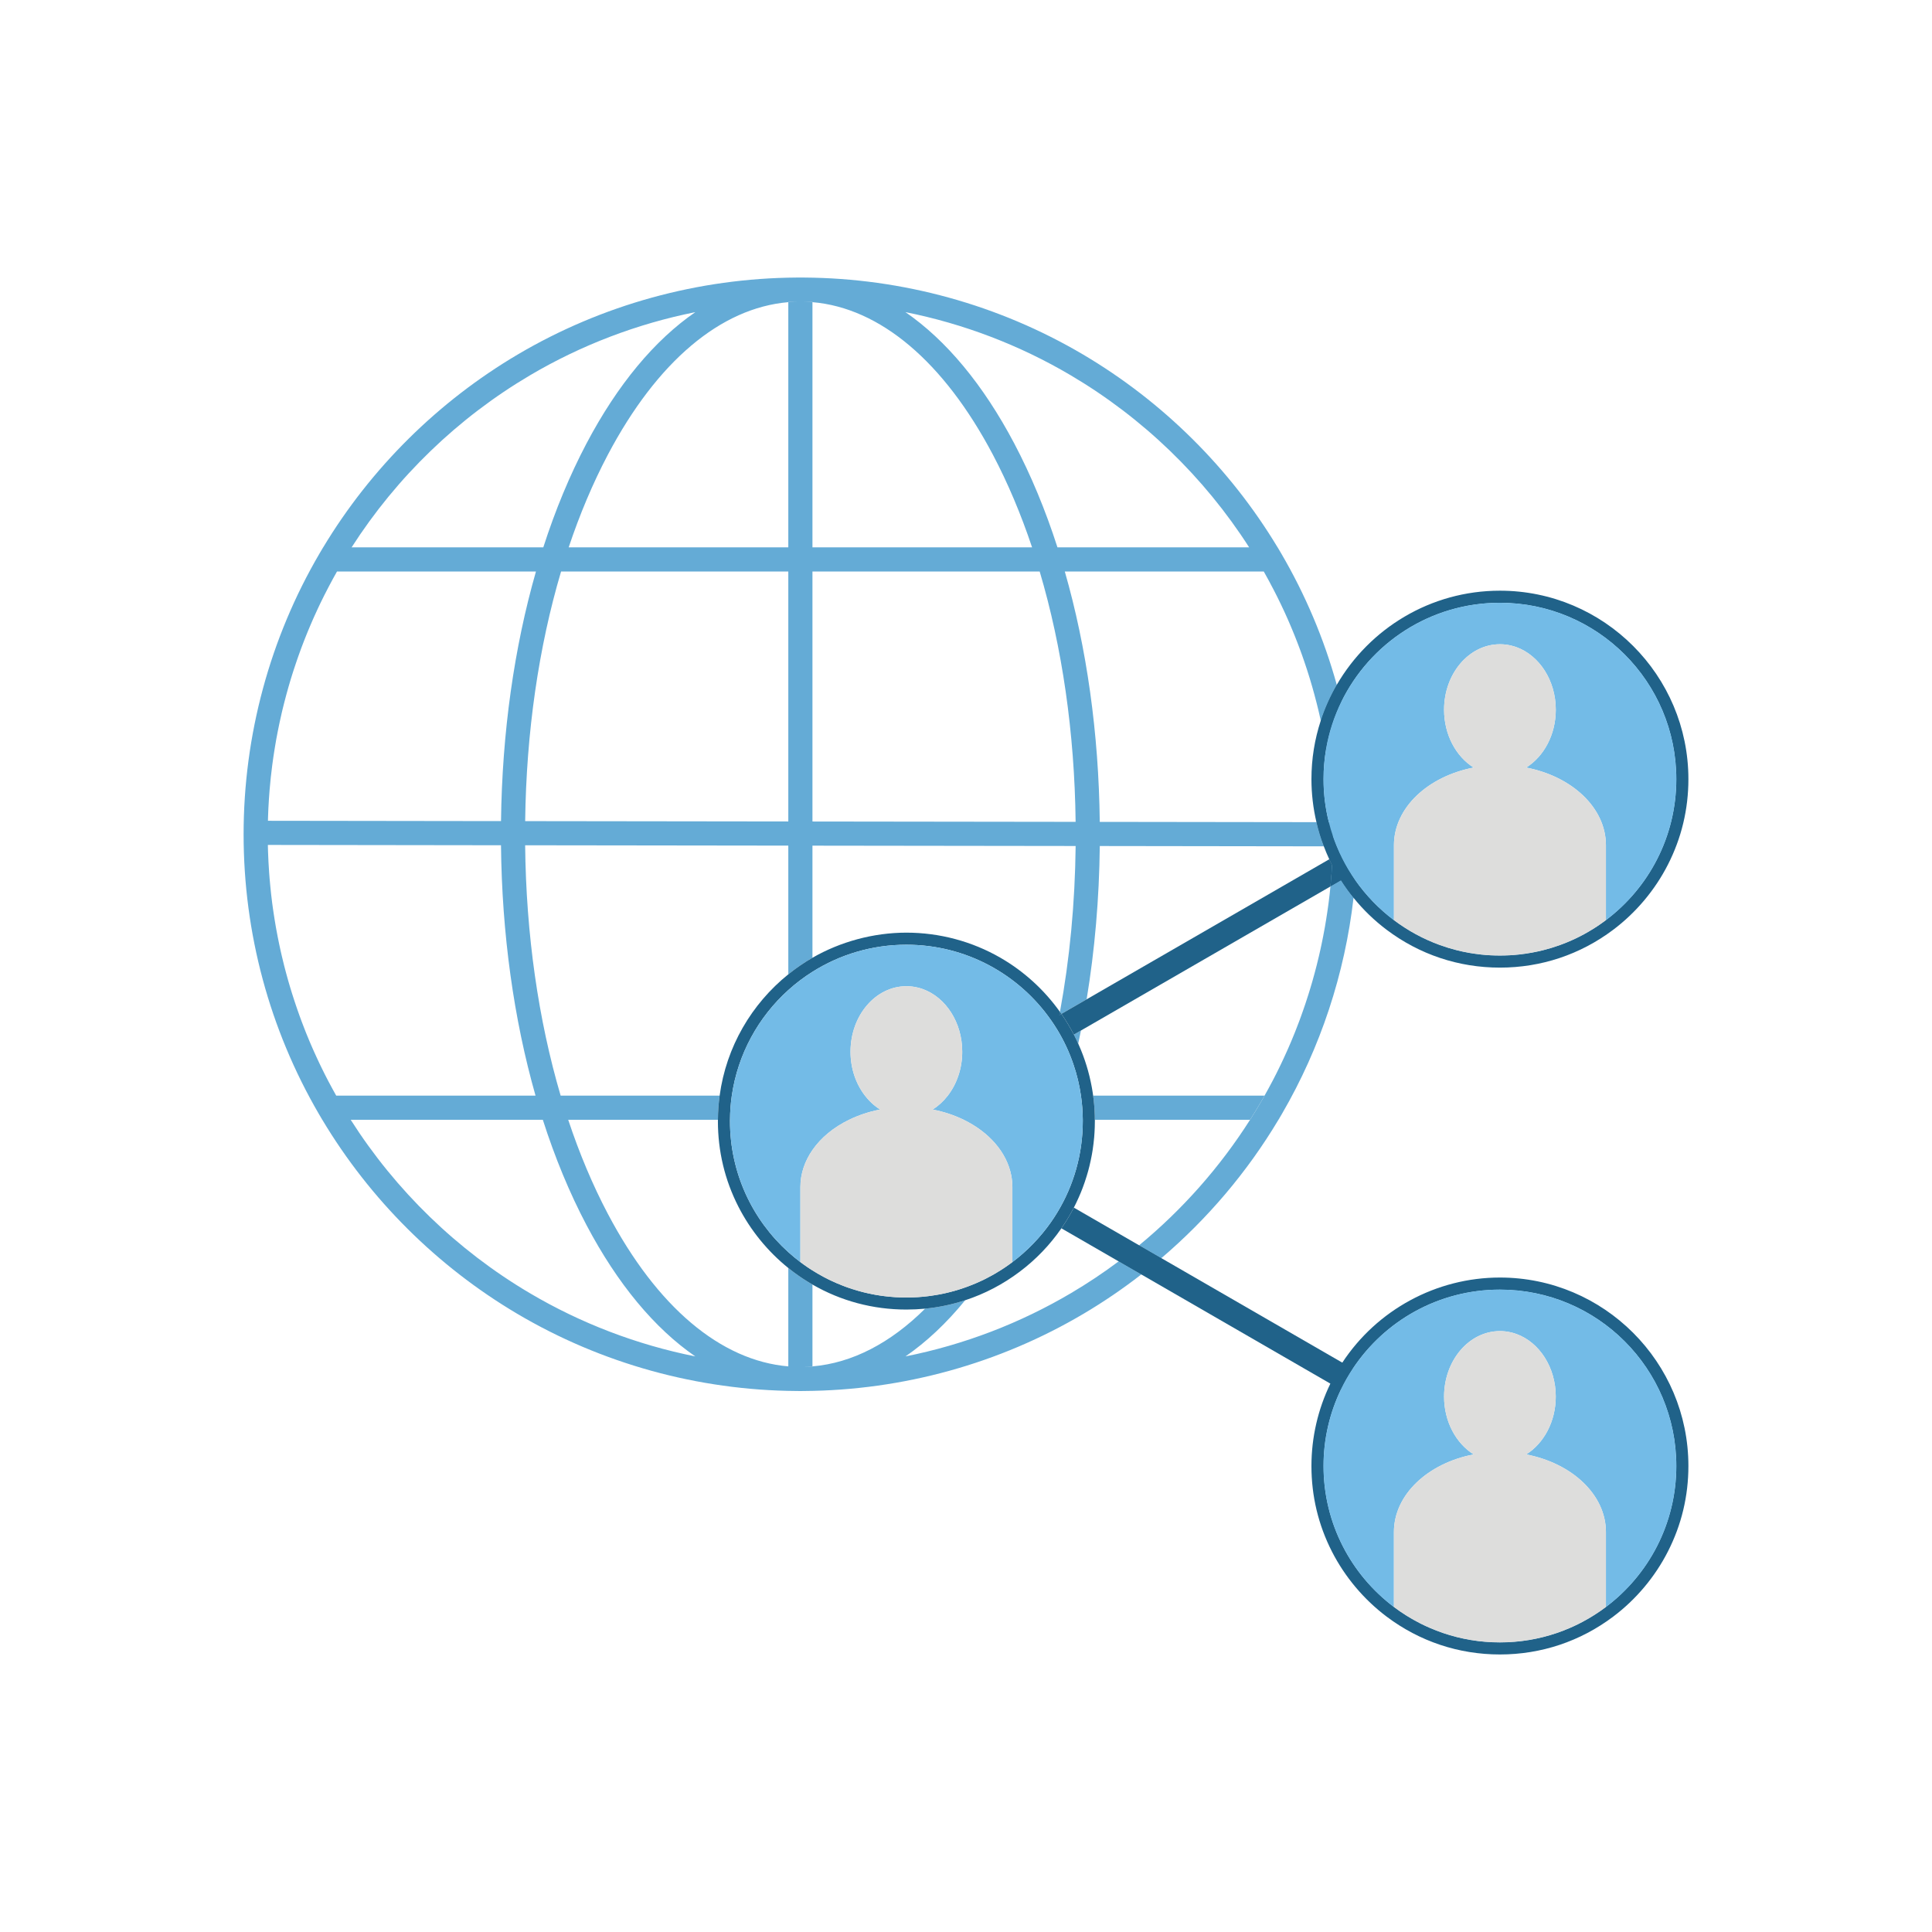
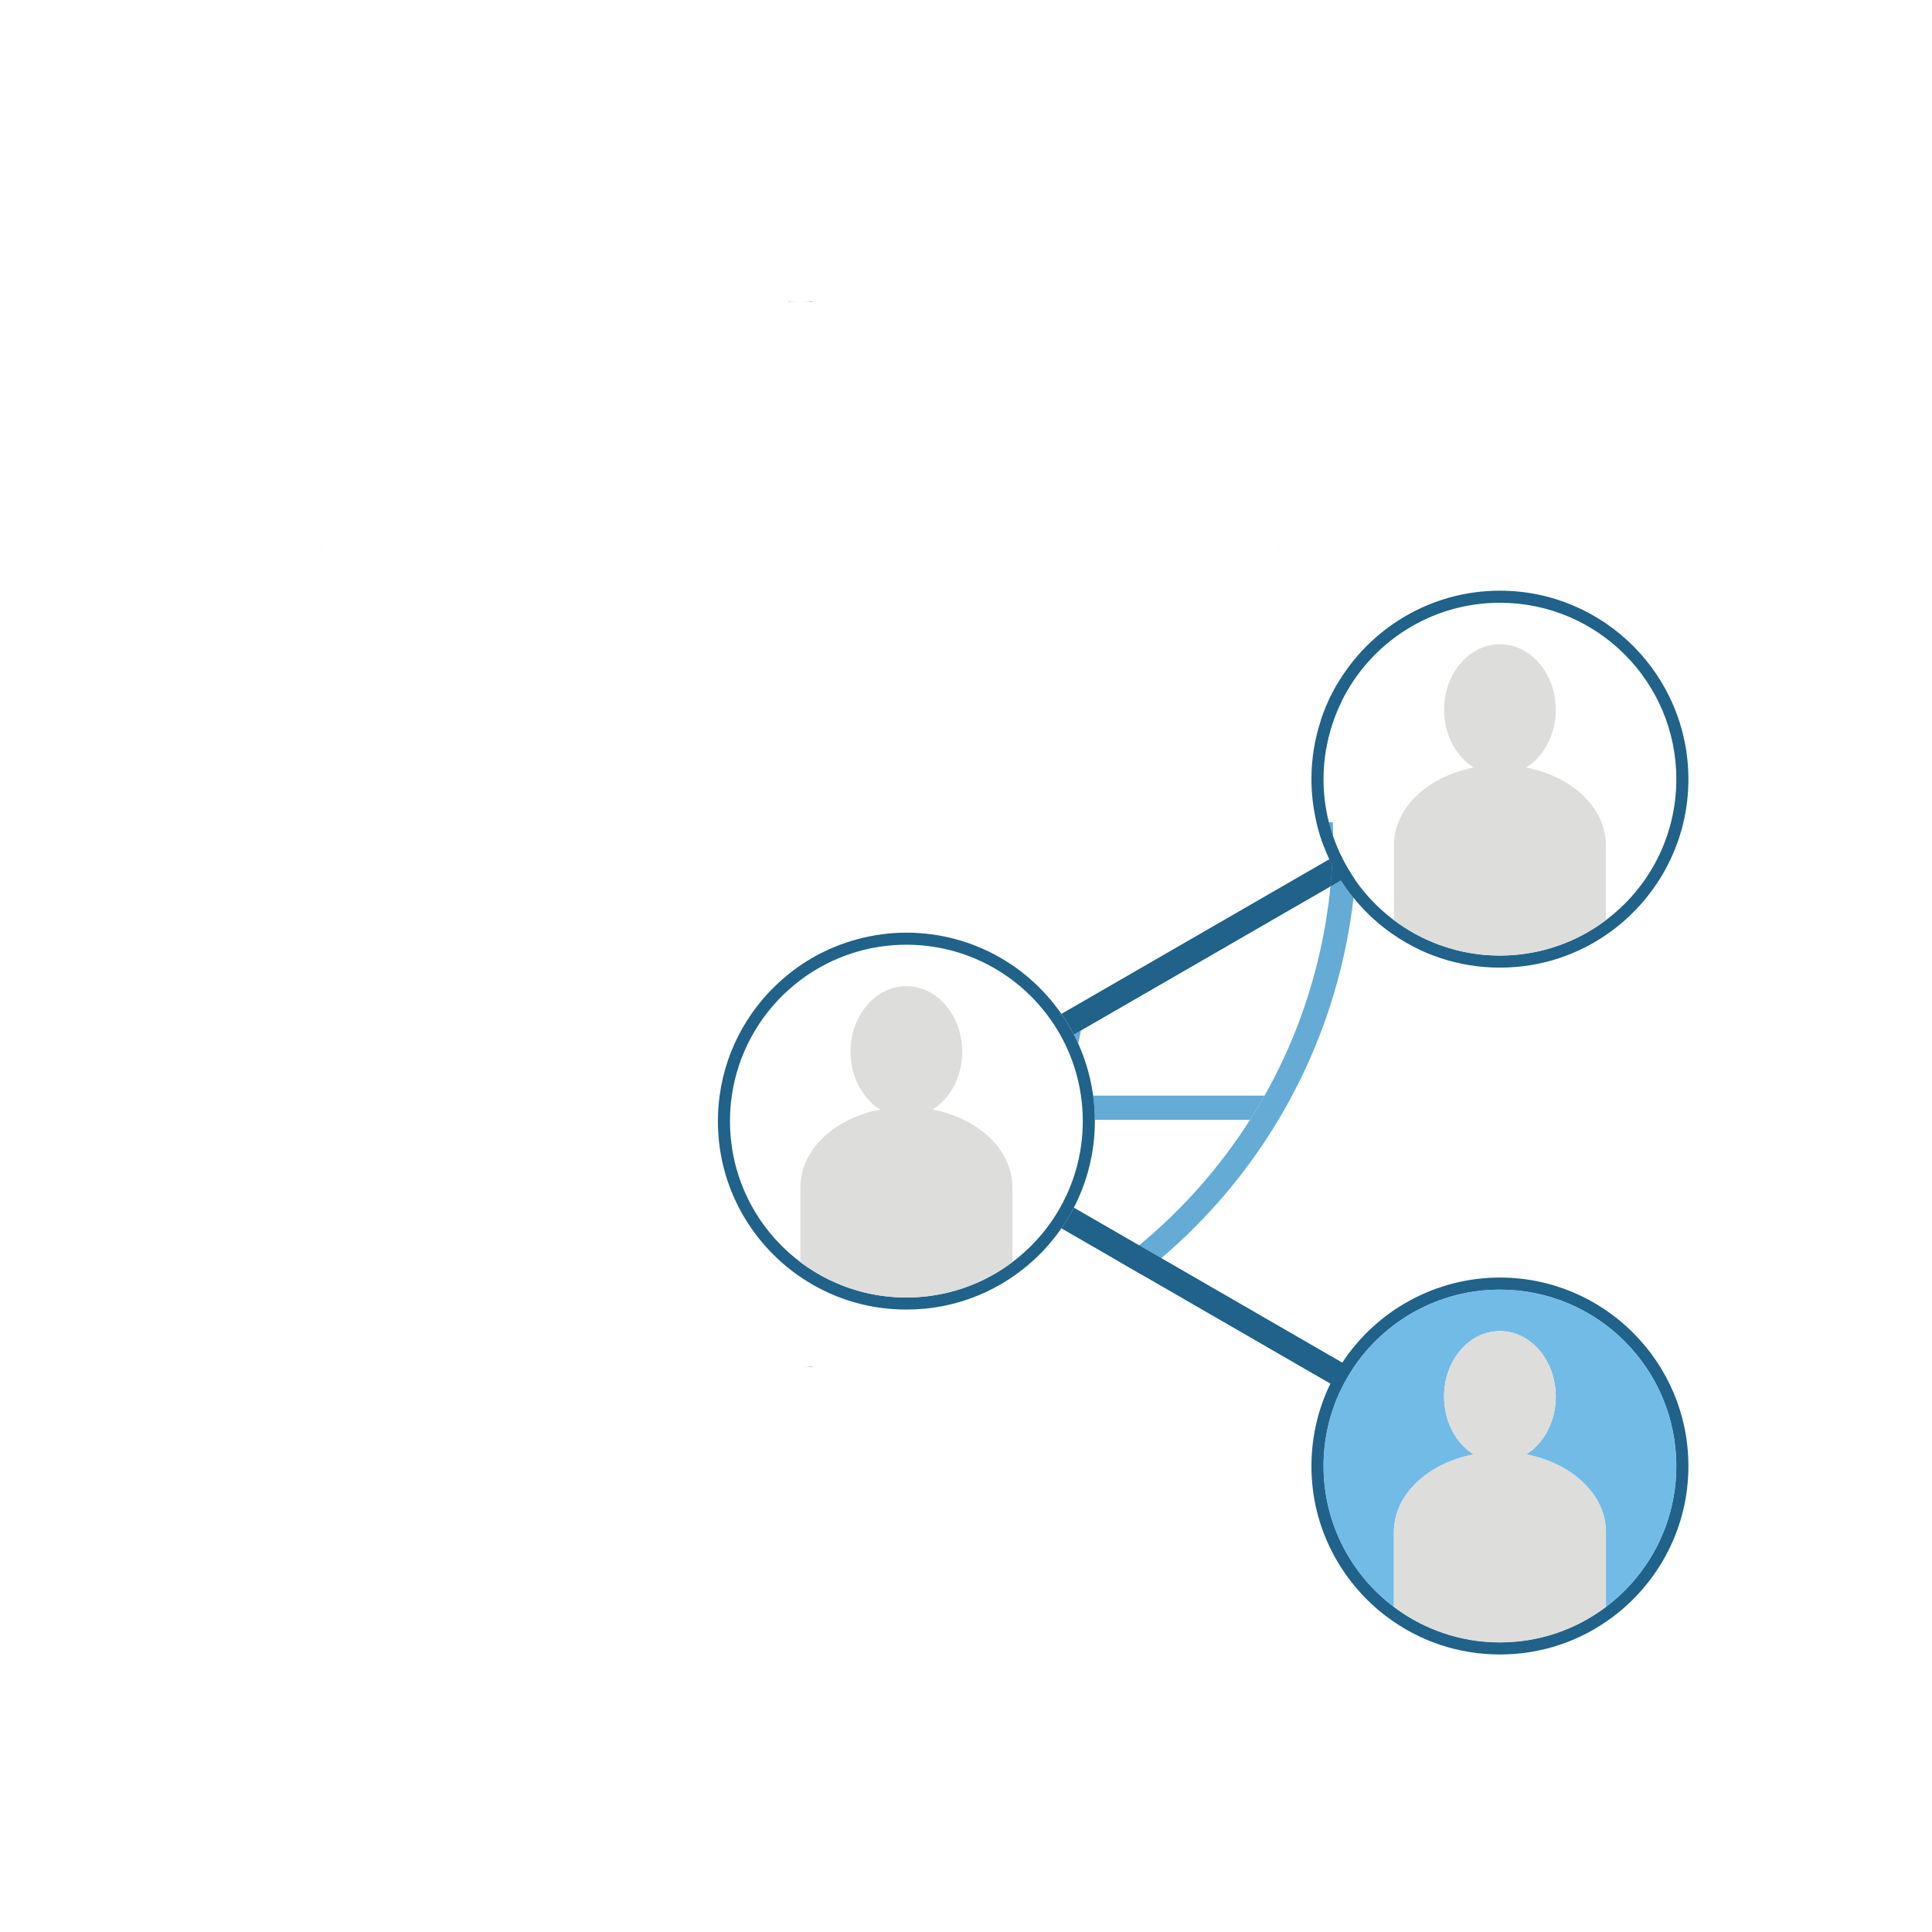
<svg xmlns="http://www.w3.org/2000/svg" id="Musthave" viewBox="0 0 800 800">
  <defs>
    <style>
      .cls-1 {
        fill: #206289;
      }

      .cls-1, .cls-2, .cls-3, .cls-4 {
        stroke-width: 0px;
      }

      .cls-2 {
        fill: #dddddc;
      }

      .cls-3 {
        fill: #64abd6;
      }

      .cls-4 {
        fill: #73bbe7;
      }
    </style>
  </defs>
  <g id="_0009_THK_Veroeffentlichen" data-name="0009_THK_Veroeffentlichen">
    <g id="Veröffentlichen">
      <g id="Internet">
        <g>
          <path class="cls-3" d="M523.3,236.64h-.01c.13.22.26.44.38.67-.12-.22-.24-.45-.37-.67ZM554.47,287.04h0c-.3-1.17-.61-2.31-.94-3.47-2.7,4.66-4.93,9.61-6.63,14.81,0,0-.01,0,0,.02.1.45.2.9.29,1.35.23,1.06.45,2.12.65,3.19.05.22.09.43.13.65h0c.17.87.33,1.73.49,2.6.17.98.34,1.96.5,2.94.06.31.11.62.16.93,1.18-6.83,3.32-13.33,6.26-19.37-.28-1.22-.59-2.44-.91-3.65ZM471.68,515.65c-2.77,2.29-5.59,4.51-8.47,6.66l9.38,5.41c2.82-2.18,5.59-4.43,8.3-6.75l-9.21-5.32ZM559.59,362.05c-.91-1.4-1.76-2.83-2.56-4.29-.8-1.46-1.55-2.94-2.25-4.46-.44-.93-.85-1.88-1.24-2.84-.57-1.37-1.1-2.77-1.58-4.19,0,1.39-.01,2.79-.05,4.18-.01.77-.04,1.54-.06,2.3v.13c-.03.72-.06,1.43-.09,2.15-.02.46-.04.91-.06,1.36-.01.29-.03.59-.05.89-.01.3-.03.6-.05.89h0c-.01.17-.01.34-.03.5-.02.33-.04.67-.06,1-.03.56-.07,1.13-.12,1.7-.05.74-.1,1.49-.17,2.23-.08,1.07-.18,2.13-.29,3.19,0,.09-.01.19-.02.28l4.35-2.52c1.59,2.5,3.33,4.91,5.21,7.21.14-1.19.26-2.37.38-3.56h0c.12-1.25.24-2.5.34-3.74h0c-.55-.8-1.09-1.6-1.6-2.41Z" />
-           <path class="cls-3" d="M388.55,536.06h-.01c.6-.1,1.2-.22,1.79-.34-.59.12-1.18.23-1.78.34ZM444.66,428.41c.03.06.06.11.09.17.32.63.63,1.26.94,1.89.01.01.01.03.02.04.26.54.51,1.09.75,1.64h.01c.39-1.8.77-3.61,1.12-5.43l-2.93,1.69ZM332.88,565.98c1.18-.01,2.36-.02,3.54-.05v-.14c-1.18.1-2.36.16-3.54.19ZM326.42,124.98v.14c1.19-.1,2.37-.16,3.56-.19-1.19.01-2.38.03-3.56.05ZM331.42,114.91c-.52,0-1.05.01-1.57.02,1.01-.02,2.08-.02,3.14,0-.52,0-1.05-.02-1.57-.02ZM332.93,124.93c1.16.03,2.33.09,3.49.19v-.14c-1.16-.03-2.33-.04-3.49-.05ZM438.9,419c-.07.44-.15.88-.23,1.32l.83-.49c-.19-.28-.39-.56-.6-.83Z" />
+           <path class="cls-3" d="M388.55,536.06h-.01c.6-.1,1.2-.22,1.79-.34-.59.12-1.18.23-1.78.34ZM444.66,428.41c.03.06.06.11.09.17.32.63.63,1.26.94,1.89.01.01.01.03.02.04.26.54.51,1.09.75,1.64h.01c.39-1.8.77-3.61,1.12-5.43l-2.93,1.69ZM332.88,565.98c1.18-.01,2.36-.02,3.54-.05v-.14c-1.18.1-2.36.16-3.54.19ZM326.42,124.98v.14c1.19-.1,2.37-.16,3.56-.19-1.19.01-2.38.03-3.56.05ZM331.42,114.91c-.52,0-1.05.01-1.57.02,1.01-.02,2.08-.02,3.14,0-.52,0-1.05-.02-1.57-.02ZM332.93,124.93c1.16.03,2.33.09,3.49.19v-.14c-1.16-.03-2.33-.04-3.49-.05ZM438.9,419c-.07.44-.15.88-.23,1.32l.83-.49Z" />
          <g>
-             <path class="cls-3" d="M329.98,124.93c-1.19.03-2.37.09-3.56.19v-.14c1.18-.02,2.37-.04,3.56-.05Z" />
            <path class="cls-3" d="M336.42,124.98v.14c-1.16-.1-2.33-.16-3.49-.19,1.16.01,2.33.02,3.49.05Z" />
            <path class="cls-3" d="M336.42,565.79v.14c-1.18.03-2.36.04-3.54.05,1.18-.03,2.36-.09,3.54-.19Z" />
          </g>
          <g>
            <path class="cls-3" d="M452.64,453.67c.06.41.11.81.16,1.22.11.89.2,1.79.28,2.68.05.62.1,1.24.13,1.87.01.06.01.12.01.17.04.64.07,1.29.09,1.94.01.12.01.23.01.34.02.59.03,1.18.03,1.78h64.28c1.58-2.47,3.1-4.97,4.58-7.51.48-.83.96-1.66,1.42-2.49h-70.99ZM529.38,463.67h.03l1.44-2.48c-.48.83-.97,1.66-1.47,2.48ZM559.59,362.05c-.91-1.4-1.76-2.83-2.56-4.29-.8-1.46-1.55-2.94-2.25-4.46-.44-.93-.85-1.88-1.24-2.84-.57-1.37-1.1-2.77-1.58-4.19,0,1.39-.01,2.79-.05,4.18-.01.77-.04,1.54-.06,2.3v.13c-.03.72-.06,1.43-.09,2.15-.02.46-.04.91-.06,1.36-.01.29-.03.59-.05.89-.01.29-.03.59-.06.88h0c0,.18-.01.34-.02.51-.02.33-.04.67-.06,1-.03.56-.07,1.13-.12,1.7-.05.74-.1,1.49-.17,2.23-.08,1.07-.18,2.13-.29,3.19,0,.1-.01.19-.03.28-.1,1.09-.21,2.17-.33,3.24.12-1.08.24-2.16.34-3.24l4.35-2.52c1.59,2.5,3.33,4.91,5.21,7.21.14-1.19.26-2.37.38-3.56h0c.12-1.25.24-2.5.34-3.74h0c-.55-.8-1.09-1.6-1.6-2.41ZM551.91,340.45c0-.18-.01-.36-.02-.54.01.18.01.36.01.54.02.44.03.89.04,1.34-.01-.45-.02-.9-.03-1.34ZM131.99,461.19l1.44,2.48h.03c-.5-.82-.99-1.65-1.47-2.48ZM133.8,226.64l-1.45,2.48c.49-.83.98-1.66,1.48-2.48h-.03ZM529.05,226.64h-.03c.5.82.99,1.65,1.48,2.48l-1.45-2.48ZM554.47,287.04h0c-.3-1.17-.61-2.31-.94-3.47-2.7,4.66-4.93,9.61-6.63,14.81,0,0-.01,0,0,.02.1.45.2.9.29,1.35.23,1.06.45,2.12.65,3.19.05.22.09.43.13.65h0c.17.87.33,1.73.49,2.6.17.98.34,1.96.5,2.94.06.31.11.62.16.93,1.18-6.83,3.32-13.33,6.26-19.37-.28-1.22-.59-2.44-.91-3.65Z" />
            <path class="cls-3" d="M560.47,371.76c-3.61,31.5-13.67,62-29.62,89.43-.48.83-.97,1.66-1.47,2.48-12.93,21.64-29.37,41.01-48.49,57.3l-9.21-5.32c17.91-14.77,33.46-32.33,45.95-51.98,1.58-2.47,3.1-4.97,4.58-7.51.48-.83.96-1.66,1.42-2.49.59-1.03,1.16-2.06,1.71-3.1.57-1.03,1.12-2.07,1.67-3.12.46-.86.9-1.73,1.34-2.61.4-.8.8-1.61,1.2-2.42.31-.62.61-1.25.91-1.88.41-.86.82-1.73,1.22-2.6.38-.8.75-1.61,1.1-2.42.23-.5.45-1,.67-1.5.4-.92.79-1.84,1.19-2.76.35-.85.7-1.7,1.05-2.55.12-.29.23-.58.36-.87.32-.82.65-1.64.96-2.46.12-.29.23-.59.34-.89.22-.56.44-1.12.65-1.69.25-.67.5-1.34.74-2.02.26-.69.51-1.39.74-2.09.09-.23.17-.47.25-.71.26-.71.5-1.43.74-2.15.18-.53.36-1.06.52-1.59.26-.75.5-1.5.73-2.26.08-.24.16-.48.23-.73.25-.78.49-1.56.72-2.35.22-.71.43-1.42.63-2.14.06-.2.12-.41.18-.62.27-.95.54-1.9.79-2.86.07-.25.14-.49.2-.74.28-1.01.54-2.03.8-3.05.01-.06.03-.13.04-.19.3-1.15.57-2.3.84-3.45.21-.89.42-1.79.61-2.68.13-.58.26-1.15.37-1.73.05-.22.1-.43.14-.65.22-1.02.43-2.05.62-3.07.22-1.12.43-2.24.63-3.36.03-.15.05-.29.08-.44.18-1.03.36-2.06.52-3.1.17-1.01.33-2.03.47-3.05.1-.6.18-1.19.26-1.79.1-.7.2-1.41.29-2.11.01-.11.03-.22.04-.32.13-1.08.27-2.16.39-3.24.12-1.08.24-2.16.34-3.24l4.35-2.52c1.59,2.5,3.33,4.91,5.21,7.21Z" />
-             <path class="cls-3" d="M439.5,419.83l10.45-6.03c3.36-20.34,5.21-41.66,5.45-63.48l92.77.13c-1.26-3.26-2.28-6.61-3.06-10.01l-89.72-.12c-.42-36.76-5.41-72.1-14.48-103.68h82.39c.13.22.25.45.37.67.04.05.07.1.09.16.55.96,1.08,1.93,1.6,2.9.76,1.38,1.49,2.77,2.2,4.17.43.82.85,1.64,1.25,2.46.55,1.08,1.08,2.17,1.6,3.27.47.97.93,1.94,1.37,2.91.2.43.4.86.59,1.3.27.59.53,1.17.79,1.76.27.6.53,1.2.78,1.8.21.47.42.95.61,1.43.26.58.5,1.17.73,1.76.34.79.66,1.58.97,2.37.43,1.05.84,2.11,1.24,3.18.33.85.65,1.7.96,2.56.22.58.43,1.16.64,1.75.32.9.64,1.81.95,2.73.39,1.12.77,2.25,1.13,3.38.02.06.04.12.06.19.27.8.52,1.62.77,2.43.18.57.36,1.14.53,1.72.25.83.5,1.66.73,2.49.04.09.06.19.09.29.3,1.02.59,2.05.86,3.09.06.18.11.37.15.56.3,1.09.59,2.18.86,3.28.23.88.45,1.77.66,2.66.12.5.24.99.35,1.49.14.58.27,1.17.39,1.75.1.4.19.82.28,1.23,1.7-5.2,3.93-10.15,6.63-14.81-5.28-19.02-13.01-37.34-23.03-54.45-.49-.83-.98-1.66-1.48-2.48-19.77-32.82-47.59-60.39-80.59-79.87-34.85-20.56-74.77-31.58-115.42-31.84h-.02c-1.06-.02-2.13-.02-3.14,0h-.02c-40.66.26-80.58,11.28-115.42,31.84-33,19.48-60.82,47.05-80.58,79.87-.5.82-.99,1.65-1.48,2.48-20.59,35.14-31.48,75.37-31.48,116.34s10.76,80.73,31.12,115.73c.48.83.97,1.66,1.47,2.48,19.73,32.98,47.56,60.7,80.64,80.29,34.93,20.68,74.95,31.75,115.69,32.02.54,0,1.09.02,1.63.02s1.05-.01,1.58-.02c40.79-.27,80.82-11.34,115.74-32.02,8.29-4.91,16.26-10.34,23.85-16.24l-9.38-5.41c-6.27,4.69-12.81,9.05-19.57,13.05-21.27,12.6-44.52,21.47-68.7,26.3,8.68-5.98,16.97-13.76,24.73-23.26-5.36,1.76-10.92,2.93-16.6,3.49-14.41,14.31-30.26,22.51-46.65,23.9v.14c-1.18.03-2.36.04-3.54.05,1.18-.03,2.36-.09,3.54-.19v-33.89c-2.75-1.59-5.42-3.35-8-5.29-.68-.51-1.34-1.03-2-1.56v40.74c-27.99-2.37-54.37-24.59-74.73-63.18-6.29-11.93-11.78-24.99-16.41-38.94h62c.02-3.39.26-6.73.71-10h-65.84c-9.24-31.39-14.32-66.77-14.7-103.66l108.97.14v53.3c3.14-2.54,6.48-4.83,10-6.86v-46.42l108.98.14c-.26,23.75-2.47,46.87-6.5,68.69.21.27.41.55.6.83ZM219.49,155.39c21.2-12.51,44.36-21.33,68.43-26.14-16.83,11.57-32.18,29.95-45.07,54.39-6.92,13.13-12.91,27.56-17.88,43h-79.37c18.66-29.13,44.06-53.65,73.89-71.25ZM242.85,507.27c12.89,24.43,28.24,42.82,45.06,54.39-24.17-4.83-47.43-13.7-68.71-26.3-29.93-17.72-55.35-42.39-73.99-71.69h79.56c5.02,15.67,11.06,30.3,18.08,43.6ZM221.75,453.67h-82.54c-.59-1.03-1.16-2.06-1.71-3.1-.57-1.03-1.12-2.07-1.67-3.12-.46-.86-.9-1.73-1.34-2.61-.4-.8-.8-1.61-1.2-2.42-.31-.62-.61-1.25-.91-1.88-.41-.86-.82-1.73-1.22-2.6-.38-.8-.75-1.61-1.1-2.42-.23-.5-.45-1-.67-1.5-.4-.92-.79-1.84-1.19-2.76-.35-.85-.7-1.7-1.05-2.55-.12-.29-.23-.58-.36-.87-.32-.82-.65-1.64-.96-2.46-.12-.29-.23-.59-.34-.89-.22-.56-.44-1.12-.65-1.69-.25-.67-.5-1.34-.74-2.02-.26-.69-.51-1.39-.74-2.09-.09-.23-.17-.47-.25-.71-.26-.71-.5-1.43-.73-2.15-.19-.53-.37-1.06-.53-1.59-.26-.75-.5-1.5-.73-2.26-.08-.24-.16-.48-.23-.73-.25-.78-.49-1.56-.72-2.35-.22-.71-.43-1.42-.63-2.14-.06-.2-.12-.41-.18-.62-.27-.95-.54-1.9-.79-2.86-.07-.25-.14-.49-.2-.74-.28-1.01-.54-2.03-.8-3.05-.01-.06-.03-.13-.04-.19-.3-1.15-.57-2.3-.84-3.45-.21-.89-.42-1.79-.61-2.68-.13-.58-.26-1.15-.37-1.73-.05-.22-.1-.43-.14-.65-.22-1.02-.43-2.05-.62-3.07-.22-1.12-.43-2.24-.63-3.36-.03-.15-.05-.29-.08-.44-.18-1.03-.36-2.06-.52-3.1-.17-1.01-.33-2.03-.47-3.05-.1-.6-.18-1.19-.26-1.79-.1-.7-.2-1.41-.29-2.11-.01-.11-.03-.22-.04-.32-.29-2.25-.54-4.5-.75-6.76-.11-1.06-.21-2.12-.29-3.19-.07-.74-.12-1.49-.17-2.23-.21-2.87-.36-5.74-.46-8.62-.03-.9-.05-1.81-.07-2.71v-.17l96.53.13c.37,36.73,5.31,72.06,14.3,103.67ZM207.46,340l-96.51-.13c0-.53.02-1.05.04-1.57.03-1.19.08-2.38.14-3.57.03-.51.05-1.01.09-1.52.03-.81.08-1.61.14-2.41.08-1.21.17-2.43.27-3.64.28-3.45.65-6.89,1.1-10.32.15-1.13.3-2.26.47-3.39.12-.82.24-1.63.38-2.45.09-.62.19-1.25.3-1.87.16-.98.33-1.96.5-2.94.2-1.09.4-2.17.62-3.25.2-1.07.42-2.13.65-3.19.03-.18.07-.35.11-.52.14-.7.3-1.39.46-2.08.12-.58.25-1.17.39-1.75.11-.5.23-.99.35-1.49.21-.89.43-1.78.66-2.66.27-1.1.56-2.19.86-3.28.04-.19.09-.38.15-.56.27-1.04.56-2.07.86-3.09.03-.1.06-.2.09-.29.23-.83.48-1.66.73-2.49.17-.58.35-1.15.53-1.72.2-.66.41-1.31.62-1.96.15-.47.3-.93.46-1.39.17-.57.36-1.14.57-1.71.22-.69.45-1.37.7-2.05.1-.32.22-.65.34-.97.29-.85.59-1.69.91-2.53.13-.35.26-.71.39-1.06.24-.64.48-1.28.73-1.92.25-.66.5-1.32.77-1.97.14-.37.29-.74.44-1.1.22-.57.45-1.13.69-1.7.34-.85.7-1.69,1.06-2.53.39-.94.8-1.87,1.21-2.8.19-.42.37-.84.57-1.26.35-.79.71-1.57,1.08-2.36.03-.09.08-.18.12-.27.38-.82.77-1.63,1.16-2.45.28-.58.56-1.16.85-1.73.29-.6.59-1.2.89-1.8.08-.17.16-.33.26-.49.48-.97.97-1.93,1.48-2.88.54-1.05,1.1-2.09,1.67-3.12.01-.03.03-.07.05-.1.53-.98,1.07-1.95,1.63-2.92.02-.04.04-.07.06-.11h82.38c-9.03,31.49-14.02,66.72-14.47,103.36ZM326.42,340.15l-108.96-.14c.46-36.81,5.59-72.09,14.87-103.37h94.09v103.51ZM326.42,125.12v101.52h-90.94c4.59-13.72,10.01-26.57,16.21-38.33,20.36-38.59,46.74-60.82,74.73-63.19v-.14c1.18-.02,2.37-.04,3.56-.05-1.19.03-2.37.09-3.56.19ZM443.35,155.39c29.83,17.6,55.23,42.12,73.89,71.25h-79.37c-4.97-15.44-10.96-29.87-17.88-43-12.9-24.44-28.25-42.83-45.08-54.4,24.07,4.81,47.24,13.63,68.44,26.15ZM332.93,124.93c1.16.01,2.33.02,3.49.05v.14c27.99,2.37,54.37,24.6,74.73,63.19,6.2,11.76,11.62,24.61,16.21,38.33h-90.94v-101.52c-1.16-.1-2.33-.16-3.49-.19ZM336.42,340.17v-103.53h94.09c9.31,31.36,14.45,66.75,14.88,103.67l-108.97-.14Z" />
          </g>
          <path class="cls-3" d="M553.54,350.46h-1.63s-3.74-.01-3.74-.01c-1.26-3.26-2.28-6.61-3.06-10.01h2.57s4.23,0,4.23,0c0,.44.02.89.03,1.34.02,1.22.03,2.45.03,3.67,0,.27,0,.53-.01.8h0c.48,1.43,1.01,2.83,1.58,4.2Z" />
        </g>
      </g>
      <g id="Personen">
        <g>
          <path class="cls-1" d="M551.59,358.16h0c0,.18-.01.34-.02.51-.02.33-.04.67-.06,1-.03.56-.07,1.13-.12,1.7-.05.74-.1,1.49-.17,2.23-.08,1.07-.18,2.13-.29,3.19,0,.1-.01.19-.03.28l-103.31,59.65-2.93,1.69c-.78-1.51-1.61-2.99-2.49-4.45-.85-1.4-1.74-2.78-2.67-4.13l10.45-6.03,100.47-58c.38.79.76,1.58,1.17,2.36Z" />
          <path class="cls-1" d="M559.59,362.05s-.04.03-.06.04l-2.1,1.21-2.17,1.25-4.35,2.52h-.01c.02-.09.03-.18.03-.28.11-1.06.21-2.12.29-3.19.07-.74.12-1.49.17-2.23.05-.57.09-1.14.12-1.7.02-.33.04-.67.06-1,.01-.17.02-.33.02-.5h0c-.41-.79-.79-1.58-1.17-2.37l1.34-.77.84-.49,1.93-1.11c.08-.05.17-.09.25-.13.7,1.52,1.45,3,2.25,4.46.8,1.46,1.65,2.89,2.56,4.29Z" />
          <path class="cls-1" d="M560.16,566.74c-.92,1.39-1.8,2.81-2.62,4.26-.82,1.45-1.6,2.92-2.32,4.43-.06-.03-.12-.07-.18-.1l-1.99-1.15-2.17-1.25-78.29-45.21-9.38-5.41-23.71-13.69c.93-1.34,1.82-2.72,2.67-4.12.88-1.46,1.71-2.94,2.49-4.45l27.02,15.6,9.21,5.32,74.93,43.27,2.17,1.25,2.05,1.18s.08.05.12.07Z" />
        </g>
        <g id="Person_mitte" data-name="Person mitte">
          <g>
            <g>
              <path class="cls-4" d="M355.1,534.43c-1.24-.35-2.46-.74-3.67-1.16,1.21.41,2.43.8,3.67,1.16Z" />
              <path class="cls-4" d="M384.43,536.7c-2.98.38-6.03.57-9.12.57s-6.12-.19-9.11-.57c2.98.37,6.02.56,9.11.56s6.14-.19,9.12-.56Z" />
              <path class="cls-4" d="M390.33,535.72c-.59.12-1.19.24-1.79.35-.43.08-.86.16-1.3.22.44-.07.87-.15,1.31-.23.6-.11,1.19-.22,1.78-.34Z" />
            </g>
            <g>
              <path class="cls-1" d="M388.55,536.06c-.44.08-.87.16-1.31.23.44-.06.87-.14,1.3-.22.6-.11,1.2-.23,1.79-.35-.59.12-1.18.23-1.78.34ZM453.32,461.89c.02.59.03,1.18.03,1.78,0,.18,0,.37,0,.55v-.55c0-.59-.02-1.19-.04-1.78ZM452.65,453.67c-.05-.33-.1-.67-.15-1.01.05.34.1.68.14,1.01.06.41.11.81.16,1.22-.05-.41-.1-.81-.15-1.22ZM445.71,430.51c.26.54.51,1.09.75,1.64h.01c-.25-.56-.5-1.1-.76-1.64ZM438.9,419c-.07.44-.15.88-.23,1.32l.83-.49c-.19-.28-.39-.56-.6-.83ZM375.31,537.26c-3.09,0-6.13-.19-9.11-.56,2.99.38,6.03.57,9.11.57s6.14-.19,9.12-.57c-2.98.37-6.03.56-9.12.56ZM351.43,533.27c1.21.42,2.43.81,3.67,1.16-1.24-.36-2.46-.75-3.67-1.16Z" />
              <path class="cls-1" d="M453.35,463.67c0-.6-.01-1.19-.03-1.78,0-.11,0-.22-.01-.34-.02-.65-.05-1.3-.09-1.94,0-.05,0-.11-.01-.17-.03-.63-.08-1.25-.13-1.87-.08-.89-.17-1.79-.28-2.68-.05-.41-.1-.81-.16-1.22-.04-.33-.09-.67-.14-1.01-.01-.11-.03-.22-.05-.35-.1-.62-.2-1.24-.31-1.86-.04-.24-.09-.49-.14-.74-.1-.57-.22-1.13-.34-1.7-.15-.71-.31-1.42-.48-2.13-.03-.13-.06-.27-.1-.41-.15-.61-.31-1.23-.48-1.83-.03-.12-.06-.23-.09-.35-.19-.67-.38-1.34-.59-2.01-.23-.74-.46-1.47-.71-2.2-.24-.69-.48-1.37-.73-2.05-.04-.12-.09-.24-.13-.35-.25-.65-.5-1.3-.77-1.95-.29-.71-.59-1.42-.91-2.13-.06-.15-.13-.3-.2-.45h-.01c-.24-.55-.49-1.1-.75-1.64-.01,0-.01-.03-.02-.04-.31-.63-.62-1.26-.94-1.89-.03-.06-.06-.11-.09-.17-.78-1.51-1.61-2.99-2.49-4.45-.85-1.4-1.74-2.78-2.67-4.13l-.83.49c.08-.44.16-.88.23-1.32-6.49-9.12-14.91-16.8-24.63-22.41-11.8-6.81-25.27-10.4-38.96-10.4s-27.44,3.79-38.89,10.4c-3.52,2.03-6.86,4.32-10,6.86-15.18,12.22-25.7,30-28.43,50.22-.45,3.27-.69,6.61-.71,10-.01.18-.01.37-.01.55,0,12.47,2.85,24.39,8.48,35.42,4.99,9.77,12.1,18.51,20.67,25.41.66.53,1.32,1.05,2,1.56,2.58,1.94,5.25,3.7,8,5.29,11.78,6.8,25.05,10.36,38.89,10.36,2.61,0,5.2-.13,7.76-.37,5.68-.56,11.24-1.73,16.6-3.49,8.04-2.63,15.63-6.59,22.55-11.8,6.73-5.06,12.52-11.1,17.28-17.98.93-1.34,1.82-2.72,2.67-4.12.88-1.46,1.71-2.94,2.49-4.45.03-.06.06-.12.09-.18.29-.55.56-1.1.83-1.66.39-.8.77-1.61,1.12-2.43.31-.68.6-1.37.88-2.06.25-.61.49-1.23.73-1.85.6-1.59,1.15-3.2,1.64-4.82.2-.63.38-1.27.56-1.9.05-.2.11-.39.16-.59.14-.51.27-1.03.4-1.55.04-.15.08-.3.11-.45.17-.71.33-1.42.48-2.13.12-.57.24-1.13.34-1.7.05-.25.1-.5.14-.74.11-.62.21-1.24.31-1.86.02-.12.04-.24.05-.35.11-.74.21-1.49.3-2.23.11-.89.2-1.79.28-2.68.05-.62.1-1.24.13-1.87.01-.06.01-.12.01-.17.04-.64.07-1.29.09-1.94.01-.12.01-.23.01-.34.03-.77.04-1.55.04-2.33,0-.18,0-.37,0-.55ZM448.36,464.22c0,13.79-3.83,26.69-10.47,37.69-.86,1.43-1.78,2.84-2.73,4.2-4.42,6.3-9.81,11.87-15.95,16.5-.49.37-.98.73-1.48,1.08-.6.43-1.2.85-1.81,1.26-.47.32-.95.63-1.43.93-.06.04-.12.08-.18.11-.52.34-1.05.66-1.58.97-.4.25-.81.49-1.22.72-.24.14-.49.28-.73.41-.66.37-1.33.73-2,1.07-.43.22-.86.44-1.29.66-.07.03-.13.06-.2.1-.55.26-1.11.52-1.67.78-.03.01-.05.03-.07.03-.54.25-1.09.49-1.64.72-.46.2-.92.39-1.38.57-.65.27-1.31.52-1.97.76-.56.21-1.13.41-1.7.6-.57.2-1.15.39-1.74.57-.5.16-1.01.31-1.51.46-.67.19-1.35.38-2.03.55-.6.15-1.2.3-1.8.44-.48.11-.96.22-1.45.32-.59.12-1.19.24-1.79.35-.43.08-.86.16-1.3.22-.93.16-1.87.3-2.81.41-2.98.38-6.03.57-9.12.57s-6.12-.19-9.11-.57c-1.31-.16-2.61-.36-3.9-.59l-.93-.18c-1.27-.24-2.53-.52-3.78-.83-.42-.11-.83-.22-1.25-.33-.42-.1-.83-.22-1.24-.34-1.24-.35-2.46-.74-3.67-1.16-.4-.14-.81-.28-1.21-.43-.4-.14-.8-.29-1.19-.45-.91-.34-1.81-.71-2.69-1.1-.78-.33-1.55-.68-2.31-1.05-.33-.16-.66-.32-.98-.47-.65-.32-1.29-.65-1.93-.99-1.6-.85-3.17-1.76-4.7-2.73-.43-.27-.86-.54-1.28-.82-.24-.16-.48-.32-.72-.48-1.02-.69-2.02-1.4-3-2.14-1.73-1.3-3.4-2.68-5-4.13-14.83-13.36-24.15-32.72-24.15-54.26,0-.18,0-.37.01-.55.02-3.39.27-6.73.75-10,2.5-17.26,11.03-32.56,23.39-43.7,3.1-2.8,6.45-5.34,10-7.57,11.26-7.1,24.6-11.21,38.89-11.21,24.77,0,46.65,12.32,59.84,31.16.85,1.19,1.65,2.41,2.4,3.65.12.18.23.36.34.54,2.69,4.45,4.91,9.21,6.6,14.21,1.42,4.15,2.47,8.47,3.11,12.92.48,3.27.73,6.6.76,10v.55Z" />
-               <path class="cls-4" d="M448.36,463.67v.55c0,13.79-3.83,26.69-10.47,37.69-.86,1.43-1.78,2.84-2.73,4.2-4.42,6.3-9.81,11.87-15.95,16.5v-31.03c0-1.63-.16-3.24-.46-4.81-1.86-9.69-9.27-18.02-19.72-23.1-3.9-1.9-8.22-3.35-12.84-4.24,2.37-1.49,4.49-3.44,6.28-5.76,3.71-4.81,5.97-11.19,5.97-18.18,0-12.19-6.85-22.5-16.29-25.92-.77-.28-1.55-.51-2.36-.69-1.45-.34-2.95-.51-4.48-.51-12.77,0-23.13,12.14-23.13,27.12,0,6.99,2.26,13.37,5.98,18.18.63.82,1.31,1.6,2.02,2.32.23.24.47.47.72.7.3.28.61.55.92.82.27.23.54.45.82.66.29.23.59.45.89.65.15.1.3.21.45.31.15.1.31.2.46.3-.58.11-1.15.23-1.72.36-.54.12-1.07.25-1.6.39-.1.02-.21.05-.31.08-.4.1-.8.21-1.2.33-.19.05-.37.11-.56.17-.41.12-.81.24-1.21.38-.05.01-.1.03-.15.05-.39.13-.78.26-1.16.4-.6.21-1.18.43-1.76.67-.57.23-1.14.47-1.7.72-.5.22-.99.45-1.48.69-6.39,3.1-11.64,7.42-15.17,12.53-3.19,4.6-5,9.83-5,15.38v31.03c-1.73-1.3-3.4-2.68-5-4.13-14.83-13.36-24.15-32.72-24.15-54.26,0-.18,0-.37.01-.55.02-3.39.27-6.73.75-10,2.5-17.26,11.03-32.56,23.39-43.7,3.1-2.8,6.45-5.34,10-7.57,11.26-7.1,24.6-11.21,38.89-11.21,24.77,0,46.65,12.32,59.84,31.16.85,1.19,1.65,2.41,2.4,3.65.12.18.23.36.34.54,2.69,4.45,4.91,9.21,6.6,14.21,1.42,4.15,2.47,8.47,3.11,12.92.48,3.27.73,6.6.76,10Z" />
            </g>
          </g>
          <g>
            <path class="cls-2" d="M419.21,491.58v31.03c-.49.37-.98.73-1.48,1.08-.6.43-1.2.85-1.81,1.26-.47.32-.95.63-1.43.93-.06.04-.12.08-.18.11-.52.34-1.05.66-1.58.97-.4.25-.81.49-1.22.72-.24.14-.49.28-.73.41-.66.37-1.33.73-2,1.07-.43.22-.86.44-1.29.66-.07.03-.13.06-.2.1-.55.26-1.11.52-1.67.78-.03.01-.05.03-.07.03-.54.25-1.09.49-1.64.72-.46.2-.92.39-1.38.57-.65.27-1.31.52-1.97.76-.56.21-1.13.41-1.7.6-.57.2-1.15.39-1.74.57-.5.16-1.01.31-1.51.46-.67.19-1.35.38-2.03.55-.6.15-1.2.3-1.8.44-.48.11-.96.22-1.45.32-.59.12-1.18.23-1.78.34-.44.08-.87.16-1.31.23-.93.16-1.87.3-2.81.41-2.98.37-6.03.56-9.12.56s-6.13-.19-9.11-.56c-1.31-.16-2.61-.36-3.9-.59l-.93-.18c-1.27-.24-2.53-.52-3.78-.83-.42-.11-.83-.22-1.25-.33-.41-.11-.83-.22-1.24-.34-1.24-.36-2.46-.75-3.67-1.16-.4-.14-.81-.28-1.21-.43-.4-.14-.8-.29-1.19-.45-.9-.35-1.8-.72-2.69-1.1-.78-.33-1.55-.68-2.31-1.05-.33-.16-.66-.32-.98-.47-.65-.32-1.29-.65-1.93-.99-1.6-.85-3.17-1.76-4.7-2.73-.43-.27-.86-.54-1.28-.82-.24-.16-.48-.32-.72-.48-1.02-.69-2.02-1.4-3-2.14v-31.03c0-5.55,1.81-10.78,5-15.38,3.53-5.11,8.78-9.43,15.17-12.53.49-.24.98-.47,1.48-.69.56-.25,1.13-.49,1.7-.72.58-.24,1.16-.46,1.76-.67.38-.14.77-.27,1.16-.4.05-.02.1-.04.15-.05.4-.14.8-.26,1.21-.38.19-.06.37-.12.56-.17.4-.12.8-.23,1.2-.33.1-.03.21-.06.31-.08.53-.14,1.06-.27,1.6-.39.57-.13,1.14-.25,1.72-.36-.15-.1-.31-.2-.46-.3-.15-.1-.3-.21-.45-.31-.3-.2-.6-.42-.89-.65-.28-.21-.55-.43-.82-.66-.31-.27-.62-.54-.92-.82-.25-.23-.49-.46-.72-.7-.71-.72-1.39-1.5-2.02-2.32-3.72-4.81-5.98-11.19-5.98-18.18,0-14.98,10.36-27.12,23.13-27.12,1.53,0,3.03.17,4.48.51.81.18,1.59.41,2.36.69,9.44,3.42,16.29,13.73,16.29,25.92,0,6.99-2.26,13.37-5.97,18.18-1.79,2.32-3.91,4.27-6.28,5.76,4.62.89,8.94,2.34,12.84,4.24,10.45,5.08,17.86,13.41,19.72,23.1.3,1.57.46,3.18.46,4.81Z" />
            <path class="cls-2" d="M355.1,534.43c-1.24-.35-2.46-.74-3.67-1.16,1.21.41,2.43.8,3.67,1.16Z" />
            <path class="cls-2" d="M384.43,536.7c-2.98.38-6.03.57-9.12.57s-6.12-.19-9.11-.57c2.98.37,6.02.56,9.11.56s6.14-.19,9.12-.56Z" />
            <path class="cls-2" d="M390.33,535.72c-.59.12-1.19.24-1.79.35-.43.08-.86.16-1.3.22.44-.07.87-.15,1.31-.23.6-.11,1.19-.22,1.78-.34Z" />
          </g>
        </g>
        <g id="Person_oben" data-name="Person oben">
          <g>
-             <path class="cls-4" d="M551.94,341.79c-.01-.45-.02-.9-.03-1.34,0-.18-.01-.36-.02-.54.01.18.01.36.01.54h-1.66c.49,1.97,1.06,3.91,1.72,5.81.01-.27.01-.53.01-.8,0-1.22-.01-2.45-.03-3.67ZM621.08,247.09c-28.79,0-53.87,16.19-66.61,39.94h0c-2.79,5.2-4.99,10.74-6.5,16.56h0c-1.59,6.09-2.43,12.47-2.43,19.04,0,6.02.73,12.01,2.14,17.82.82,3.41,1.88,6.75,3.16,10,.32.82.66,1.63,1.01,2.43.24.56.49,1.11.75,1.66.7,1.5,1.44,2.97,2.24,4.42.81,1.47,1.67,2.92,2.59,4.34,1.07,1.67,2.21,3.31,3.42,4.89h0c4.24,5.61,9.26,10.63,14.84,14.83,13.17,9.91,28.87,15.15,45.39,15.15s32.23-5.24,45.4-15.16c19.16-14.42,30.15-36.43,30.15-60.38,0-41.65-33.89-75.54-75.55-75.54ZM664.98,381.01c-1.15.86-2.32,1.69-3.51,2.49-1.2.79-2.42,1.55-3.67,2.28-1.24.73-2.51,1.42-3.8,2.07-.43.22-.86.43-1.3.64-1.3.63-2.63,1.22-3.98,1.77-.89.36-1.8.71-2.71,1.05-2.29.83-4.63,1.55-7.02,2.15-1.34.33-2.69.63-4.06.89-.19.04-.37.08-.55.11-1.81.33-3.64.6-5.5.8-2.56.27-5.16.41-7.79.41s-5.12-.13-7.63-.39c-.93-.1-1.86-.21-2.78-.35-.75-.1-1.49-.22-2.23-.35-.92-.16-1.83-.34-2.74-.53-.84-.18-1.68-.38-2.52-.59h-.01c-1.19-.3-2.37-.63-3.54-.99s-2.33-.75-3.47-1.16c-6.86-2.49-13.24-5.98-18.97-10.29h-.01c-6.17-4.64-11.57-10.23-16-16.56h0c-.55-.8-1.09-1.6-1.6-2.41-.91-1.4-1.76-2.83-2.56-4.29-.8-1.46-1.55-2.94-2.25-4.46-.44-.93-.85-1.88-1.24-2.84-.57-1.37-1.1-2.77-1.58-4.19h0c.01-.28.01-.54.01-.81,0-1.22-.01-2.45-.03-3.67-.01-.45-.02-.9-.03-1.34,0-.18-.01-.36-.02-.54.01.18.01.36.01.54h-1.66c-1.44-5.7-2.2-11.67-2.2-17.82,0-4.28.37-8.47,1.08-12.55v-.02c1.18-6.83,3.32-13.33,6.26-19.37,11.85-24.33,36.82-41.1,65.7-41.1,40.34,0,73.05,32.7,73.05,73.04,0,23.86-11.45,45.06-29.15,58.38ZM551.94,341.79c-.01-.45-.02-.9-.03-1.34,0-.18-.01-.36-.02-.54.01.18.01.36.01.54h-1.66c.49,1.97,1.06,3.91,1.72,5.81.01-.27.01-.53.01-.8,0-1.22-.01-2.45-.03-3.67Z" />
            <g>
              <path class="cls-1" d="M621.08,244.59c-28.81,0-54.03,15.7-67.55,38.98-2.7,4.66-4.93,9.61-6.63,14.81,0,0-.01,0,0,.02-2.51,7.63-3.86,15.78-3.86,24.23,0,6.02.7,11.99,2.07,17.81.78,3.4,1.8,6.75,3.06,10.01.68,1.81,1.43,3.59,2.25,5.35.38.79.76,1.58,1.17,2.36h0s.01.01.01.01h0c.34.68.69,1.34,1.05,2,.82,1.49,1.69,2.95,2.61,4.38,1.59,2.5,3.33,4.91,5.21,7.21,4.01,4.96,8.64,9.43,13.72,13.25,13.61,10.25,29.82,15.66,46.89,15.66s33.3-5.42,46.91-15.67c9.45-7.11,17.29-16.44,22.65-26.96,5.63-11.03,8.49-22.95,8.49-35.41,0-43.03-35.01-78.04-78.05-78.04ZM661.47,383.5c-1.2.8-2.42,1.56-3.67,2.28-1.24.73-2.51,1.42-3.8,2.07-.43.22-.86.43-1.3.64-1.3.63-2.63,1.22-3.98,1.77-.89.36-1.8.71-2.71,1.05-2.29.83-4.63,1.55-7.02,2.15-1.34.34-2.69.64-4.06.89-.19.04-.37.08-.55.11-1.81.33-3.64.6-5.5.8-2.56.27-5.16.41-7.79.41s-5.12-.13-7.63-.39c-.93-.1-1.86-.21-2.78-.35-.75-.1-1.49-.22-2.23-.35-.92-.16-1.83-.34-2.74-.53-.84-.18-1.68-.38-2.52-.59h-.01c-1.19-.3-2.37-.63-3.54-.99s-2.33-.75-3.47-1.16c-6.86-2.49-13.24-5.98-18.97-10.29h-.01c-6.17-4.64-11.57-10.23-16-16.56h0c-.55-.8-1.09-1.6-1.6-2.41-.91-1.4-1.76-2.83-2.56-4.29-.8-1.46-1.55-2.94-2.25-4.46-.44-.93-.85-1.88-1.24-2.84-.57-1.37-1.1-2.77-1.58-4.19h0c-.66-1.91-1.23-3.85-1.72-5.82-1.44-5.7-2.2-11.67-2.2-17.82,0-4.28.37-8.47,1.08-12.55v-.02c1.18-6.83,3.32-13.33,6.26-19.37,11.85-24.33,36.82-41.1,65.7-41.1,40.34,0,73.05,32.7,73.05,73.04,0,23.86-11.45,45.06-29.15,58.38-1.15.86-2.32,1.69-3.51,2.49Z" />
-               <path class="cls-4" d="M694.13,322.63c0,23.86-11.45,45.06-29.15,58.38v-31.02c0-15.49-14.03-28.5-33.02-32.16,7.29-4.57,12.26-13.57,12.26-23.94,0-12.19-6.86-22.49-16.29-25.92-.77-.27-1.56-.51-2.36-.69-1.45-.34-2.95-.51-4.48-.51-12.78,0-23.13,12.14-23.13,27.12,0,10.37,4.96,19.38,12.25,23.94-18.98,3.65-33.01,16.67-33.01,32.16v31.03h-.01c-6.17-4.64-11.57-10.23-16-16.56h0c-.55-.8-1.09-1.6-1.6-2.41-.91-1.4-1.76-2.83-2.56-4.29-.8-1.46-1.55-2.94-2.25-4.46-.44-.93-.85-1.88-1.24-2.84-.57-1.37-1.1-2.77-1.58-4.19h0c.01-.28.01-.54.01-.81,0-1.22-.01-2.45-.03-3.67-.01-.45-.02-.9-.03-1.34,0-.18-.01-.36-.02-.54.01.18.01.36.01.54h-1.66c-1.44-5.7-2.2-11.67-2.2-17.82,0-4.28.37-8.47,1.08-12.55v-.02c1.18-6.83,3.32-13.33,6.26-19.37,11.85-24.33,36.82-41.1,65.7-41.1,40.34,0,73.05,32.7,73.05,73.04Z" />
            </g>
          </g>
          <path class="cls-2" d="M664.98,349.99v31.02c-1.15.86-2.32,1.69-3.51,2.49-1.2.79-2.42,1.55-3.67,2.28-1.24.73-2.51,1.42-3.8,2.07-.43.22-.86.43-1.3.64-1.3.63-2.63,1.22-3.98,1.77-.89.36-1.8.71-2.71,1.05-2.29.83-4.63,1.55-7.02,2.15-1.34.33-2.69.63-4.06.89-.19.04-.37.08-.55.11-1.81.33-3.64.6-5.5.8-2.56.27-5.16.41-7.79.41s-5.12-.13-7.63-.39c-.93-.1-1.86-.21-2.78-.35-.75-.1-1.49-.22-2.23-.35-.92-.16-1.83-.34-2.74-.53-.84-.18-1.68-.38-2.52-.59h-.01c-1.19-.3-2.37-.64-3.54-.99-1.17-.36-2.33-.75-3.47-1.16-6.86-2.49-13.24-5.98-18.97-10.29v-31.03c0-15.49,14.03-28.51,33.01-32.16-7.29-4.56-12.25-13.57-12.25-23.94,0-14.98,10.35-27.12,23.13-27.12,1.53,0,3.03.17,4.48.51.8.18,1.59.42,2.36.69,9.43,3.43,16.29,13.73,16.29,25.92,0,10.37-4.97,19.37-12.26,23.94,18.99,3.66,33.02,16.67,33.02,32.16Z" />
        </g>
        <g id="Person_unten" data-name="Person unten">
          <g>
            <path class="cls-4" d="M621.08,531.5c-25.45,0-49.18,12.9-63.09,33.99-.92,1.39-1.79,2.82-2.62,4.28-.82,1.44-1.6,2.91-2.32,4.41-4.92,10.19-7.51,21.44-7.51,32.86,0,23.95,10.99,45.96,30.15,60.39,13.17,9.91,28.87,15.15,45.39,15.15s32.23-5.24,45.4-15.16c19.16-14.42,30.15-36.43,30.15-60.38,0-41.66-33.89-75.54-75.55-75.54ZM664.98,665.42c-3.05,2.3-6.3,4.36-9.7,6.17-1.27.68-2.57,1.32-3.89,1.92-.44.2-.88.4-1.33.59-.88.38-1.78.75-2.69,1.1-.9.35-1.82.68-2.74,1-7.39,2.52-15.31,3.88-23.55,3.88s-16.15-1.36-23.53-3.88c-.92-.32-1.84-.65-2.75-1-.91-.35-1.8-.71-2.69-1.1-1.34-.58-2.65-1.19-3.94-1.84-1.93-.98-3.82-2.04-5.65-3.18-1.83-1.14-3.61-2.36-5.33-3.65-17.7-13.33-29.15-34.52-29.15-58.4,0-11.32,2.58-22.04,7.18-31.6.72-1.51,1.5-2.98,2.32-4.43.82-1.45,1.7-2.87,2.62-4.26,13.07-19.73,35.47-32.74,60.92-32.74,40.34,0,73.05,32.7,73.05,73.03,0,23.87-11.45,45.07-29.15,58.39Z" />
            <g>
              <path class="cls-1" d="M621.08,529c-26.34,0-50.91,13.38-65.26,35.24-.92,1.39-1.8,2.83-2.63,4.29-.82,1.44-1.59,2.91-2.31,4.4-5.14,10.57-7.84,22.26-7.84,34.1,0,12.48,2.85,24.39,8.48,35.43,5.37,10.51,13.21,19.84,22.67,26.96,13.61,10.24,29.82,15.66,46.89,15.66s33.3-5.42,46.91-15.67c9.45-7.11,17.29-16.44,22.65-26.96,5.63-11.03,8.49-22.95,8.49-35.42,0-43.02-35.01-78.03-78.05-78.03ZM655.28,671.59c-1.27.68-2.57,1.32-3.89,1.92-.44.2-.88.4-1.33.59-.88.39-1.78.76-2.69,1.1-.9.35-1.82.69-2.74,1-7.39,2.52-15.31,3.88-23.55,3.88s-16.15-1.36-23.53-3.88c-.92-.32-1.84-.65-2.75-1-.91-.35-1.8-.71-2.69-1.1-1.34-.58-2.65-1.19-3.94-1.84-1.93-.98-3.82-2.04-5.65-3.18-1.83-1.14-3.61-2.36-5.33-3.65-17.7-13.33-29.15-34.52-29.15-58.4,0-11.32,2.58-22.04,7.18-31.6.72-1.51,1.5-2.98,2.32-4.43.82-1.45,1.7-2.87,2.62-4.26,13.07-19.73,35.47-32.74,60.92-32.74,40.34,0,73.05,32.7,73.05,73.03,0,23.87-11.45,45.07-29.15,58.39-3.05,2.3-6.3,4.36-9.7,6.17Z" />
              <path class="cls-4" d="M694.13,607.03c0,23.87-11.45,45.07-29.15,58.39v-31.03c0-15.48-14.04-28.49-33.02-32.15,7.29-4.57,12.25-13.58,12.25-23.94,0-12.19-6.85-22.5-16.29-25.92-.76-.28-1.55-.51-2.35-.69-1.45-.34-2.95-.51-4.49-.51-12.77,0-23.12,12.14-23.12,27.12,0,10.36,4.96,19.37,12.25,23.94-18.99,3.65-33.02,16.67-33.02,32.15v31.03c1.72,1.3,3.5,2.52,5.33,3.66-1.83-1.14-3.61-2.36-5.33-3.65-17.7-13.33-29.15-34.52-29.15-58.4,0-11.32,2.58-22.04,7.18-31.6.72-1.51,1.5-2.98,2.32-4.43.82-1.45,1.7-2.87,2.62-4.26,13.07-19.73,35.47-32.74,60.92-32.74,40.34,0,73.05,32.7,73.05,73.03Z" />
            </g>
          </g>
          <path class="cls-2" d="M664.98,634.39v31.03c-3.05,2.3-6.3,4.36-9.7,6.17-1.27.68-2.57,1.32-3.89,1.92-.44.2-.88.4-1.33.59-.88.38-1.78.75-2.69,1.1-.9.35-1.82.68-2.74,1-7.39,2.52-15.31,3.88-23.55,3.88s-16.15-1.36-23.53-3.88c-.92-.32-1.84-.65-2.75-1-.91-.35-1.8-.71-2.69-1.1-1.34-.58-2.65-1.19-3.94-1.84-1.93-.98-3.82-2.04-5.65-3.18-1.83-1.14-3.61-2.36-5.33-3.66v-31.03c0-15.48,14.03-28.5,33.02-32.15-7.29-4.57-12.25-13.58-12.25-23.94,0-14.98,10.35-27.12,23.12-27.12,1.54,0,3.04.17,4.49.51.8.18,1.59.41,2.35.69,9.44,3.42,16.29,13.73,16.29,25.92,0,10.36-4.96,19.37-12.25,23.94,18.98,3.66,33.02,16.67,33.02,32.15Z" />
        </g>
      </g>
    </g>
  </g>
</svg>